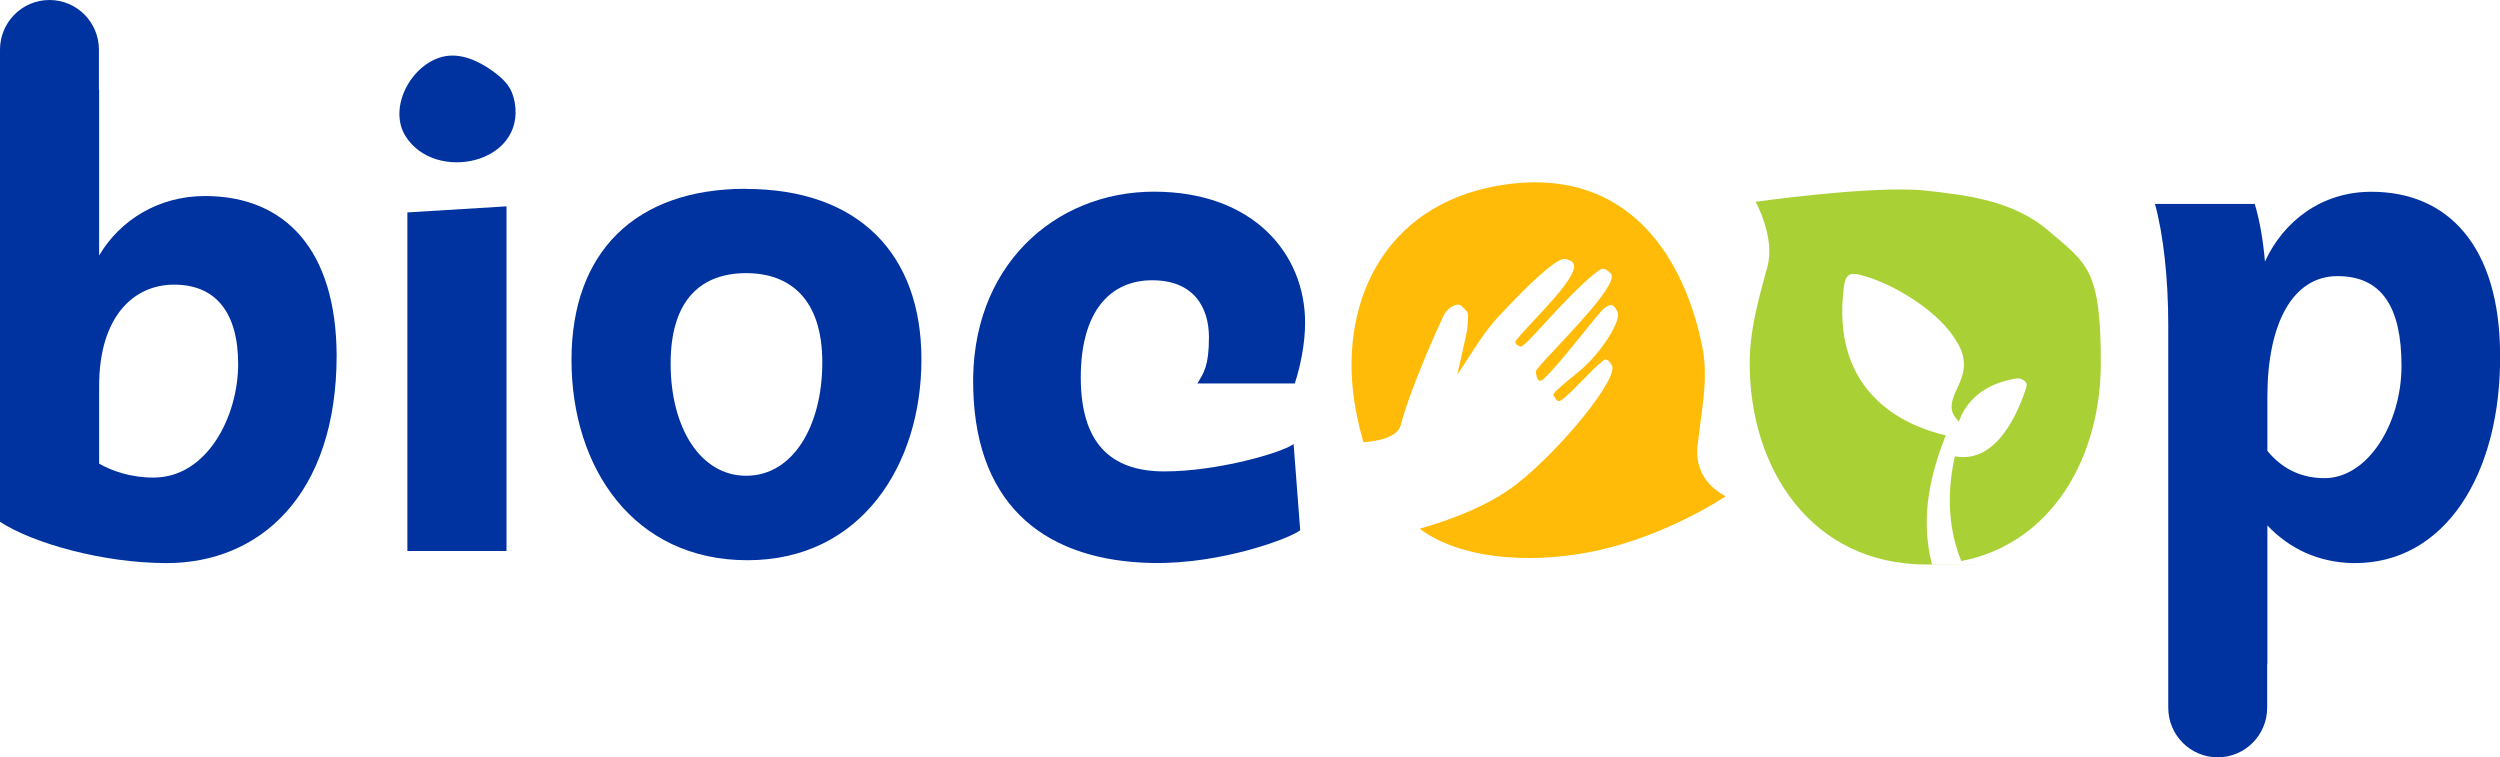
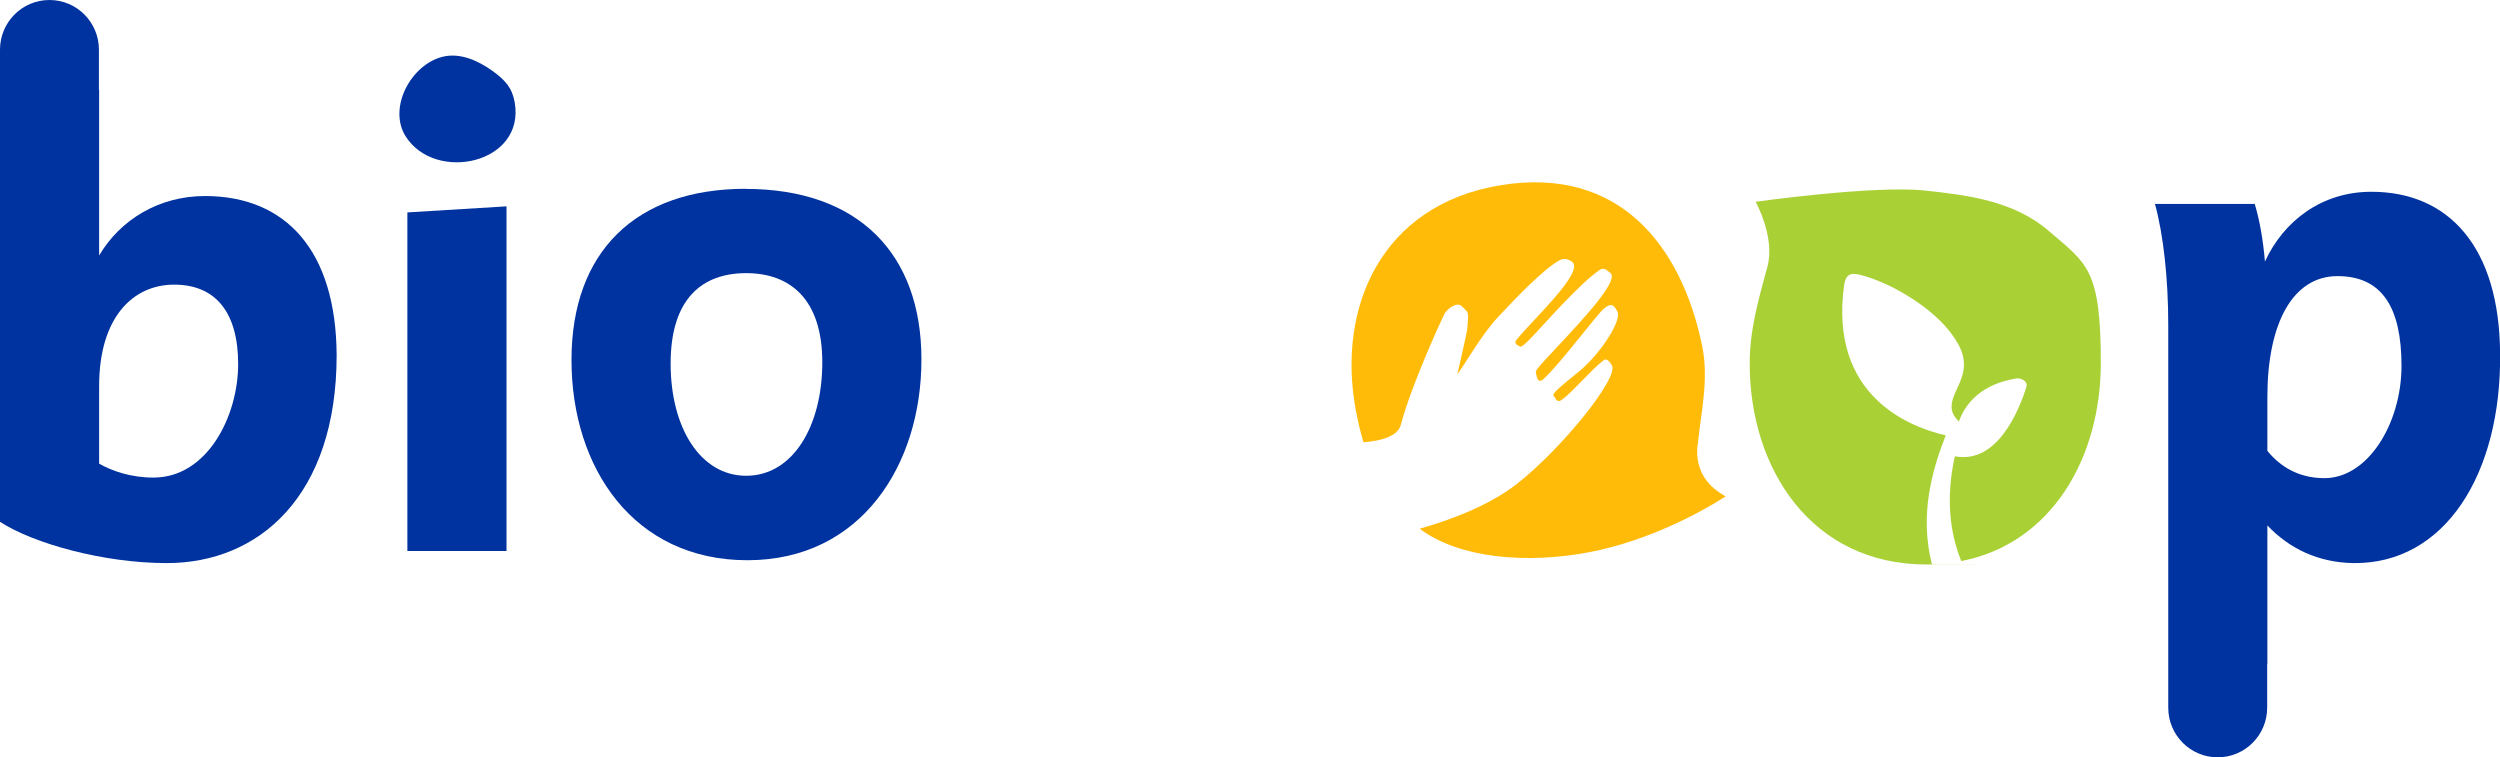
<svg xmlns="http://www.w3.org/2000/svg" id="Calque_1" data-name="Calque 1" viewBox="0 0 2350.4 712">
  <defs>
    <style> .cls-1 { fill: #ffbb08; } .cls-1, .cls-2, .cls-3 { stroke-width: 0px; } .cls-2 { fill: #a9d035; } .cls-3 { fill: #0032a0; } </style>
  </defs>
-   <path class="cls-3" d="M1217.3,360.5c5.1-15.4,9.7-37.1,9.7-57.1,0-65-48.9-123.2-142.1-123.2s-173.3,70.2-169.9,185.4c2.8,113.5,71.6,162,168.8,163.7,64.8,1.1,129.6-23.4,138.6-30.8l-6.2-81c-10.8,8-71,25.7-121.6,25.7s-78.5-26.8-78.5-88.4,27.3-91.3,67.1-91.3,53.4,26.2,53.4,53.6-5.1,33.7-10.8,43.4h91.5Z" />
  <path class="cls-3" d="M2229.4,180.3c-46.6,0-82.4,27.4-100,65.6-1.7-20.5-5.1-39.4-9.6-54.2h-93.8c7.9,28.5,12.5,70.2,12.5,113.5v360.1c0,25.8,20.8,46.7,46.5,46.7s46.5-20.9,46.5-46.7v-41.2h.2v-130.1c20.5,21.7,47.7,34.8,80.7,35.4,86.3,1.1,139.2-83.9,138.1-196.8-.6-100.4-48.3-152.3-121-152.3M2183.4,449.5c-22.2-.5-39.2-10.3-51.7-25.6v-50.8c0-69,23.8-113.5,65.9-113.5s60.2,29.7,60.2,84.4-32.4,107.2-74.4,105.5" />
  <path class="cls-3" d="M192.7,184.3c-43.2,0-79.6,22.2-99.5,55.9V84.4h-.4c0,0,.2,0,.2,0v-37.7C93,20.9,72.2,0,46.5,0S0,20.9,0,46.7v443.9c31.8,20.6,97.7,38.8,156.8,38.8,86.4,0,159.7-62.8,159.7-195.7-.6-97.5-47.2-149.4-123.9-149.4M144.3,449c-21.6,0-39.2-6.3-51.1-13.1v-73c0-64.5,31.8-95.3,70.5-95.3s60.2,25.7,60.2,74.7-29,106.7-79.6,106.7" />
  <path class="cls-3" d="M383,518h93.2V194l-93.2,5.7v318.3Z" />
  <path class="cls-3" d="M701,177.5c-103.4,0-163.7,59.3-163.7,160.9s58.5,188.3,165.4,188.3,163.6-89.6,163.6-188.8-59.1-160.3-165.4-160.3M701.5,447.3c-42.6,0-71-44.5-71-105.5s29.6-85,71-85,71.6,24.5,71.6,83.9-27.3,106.6-71.6,106.6" />
  <path class="cls-3" d="M462.3,66.2c-12.9-9.2-29.7-16.8-45.9-12.9-30.4,7.4-51.9,48.5-34.9,75.1,28,43.7,112.5,25.4,102.4-32.2-2.4-13.8-9.2-21.2-21.7-30.1" />
  <path class="cls-1" d="M1596.1,418.8c3.1-31.7,10.7-62.1,4.2-93.6-19.4-94.1-77.9-169.5-189.9-151-111.6,18.5-153.6,114.5-135.8,211,1.9,10.3,4.3,20.6,7.3,30.6,14.4-1.1,32.1-4.8,35.1-16.4,9.8-37.3,38.5-99.4,40.8-103.9,2.3-4.5,11.8-12.6,16.7-7.4,6.5,7,6.4,3.1,4.9,21.8-.2,2.7-9.3,42-9.3,42,6.4-8.1,22.6-37,37.9-53.4,17.7-19,42.9-45.2,58-53.7,5.3-2.9,9.5-.3,11.5,1,14.1,8.6-37.7,55.8-51.9,73.9-3.1,3.9,2.8,5.5,3.5,6.1,1.1.9,5.3-2.5,15.2-13.2,7.8-8.3,41-46,59.4-58.7,4.2-2.9,6.7,0,10.2,2.6,10.7,8-40.1,58.6-61.2,81.8-5.8,6.3-9.3,10.6-8.8,11.4.5.9.7,12.6,7.3,6.6,16.6-15.3,50.1-60.8,57-66.4,8.1-6.6,9.9-1.1,12.2,2.7,5.2,8-15.9,40.2-35.6,56.4-18.1,14.8-26.4,21.3-24,23.3,1.4,1.1,2.5,7,7.2,3.8,10.3-7.1,28.7-29.3,39.8-37.5,3.3-2.4,6.3,2.9,7.4,4.5,8.2,10.9-47.8,79.8-89.7,112.3-26,20.2-62.1,33.5-90.8,41.7,37,27.8,100.8,33.5,160.7,21.8,50.2-9.8,97.5-33.4,126.9-52.1-2.4-2.3-29.8-13.6-26.4-48.1" />
  <path class="cls-2" d="M1926.3,217.2c-32.7-28.1-75.2-33.7-117-38.1-47.9-5-158.7,10.6-158.7,10.6,0,0,18.5,33.4,11.1,60.8-8.3,30.8-16.7,59.1-16.7,91.3,0,99.6,58.7,188.9,165.9,188.9s3.6-.1,5.4-.2c-12-47.1.5-89.3,13-121.2-33.4-7.6-109.7-36.5-95.6-140.8,1.7-12.7,8.3-11.9,16.7-9.7,11.9,3.2,27.3,9.6,42.6,19,18.1,11.1,36.6,25.8,47.6,45,16,27.8-5.9,42.8-5.8,59.6,0,6.6,3.7,10.4,6.8,14,6.1-16.9,20.6-35.1,54.1-40.6,3.8-.7,11.2,2.3,9.4,8.1-6.8,21.7-27.2,72.7-67.2,65.1-6,26.5-8.6,62.6,6,98.5,85.4-16.6,131.2-97.6,131.2-186.3s-13.1-93.3-48.9-124" />
</svg>